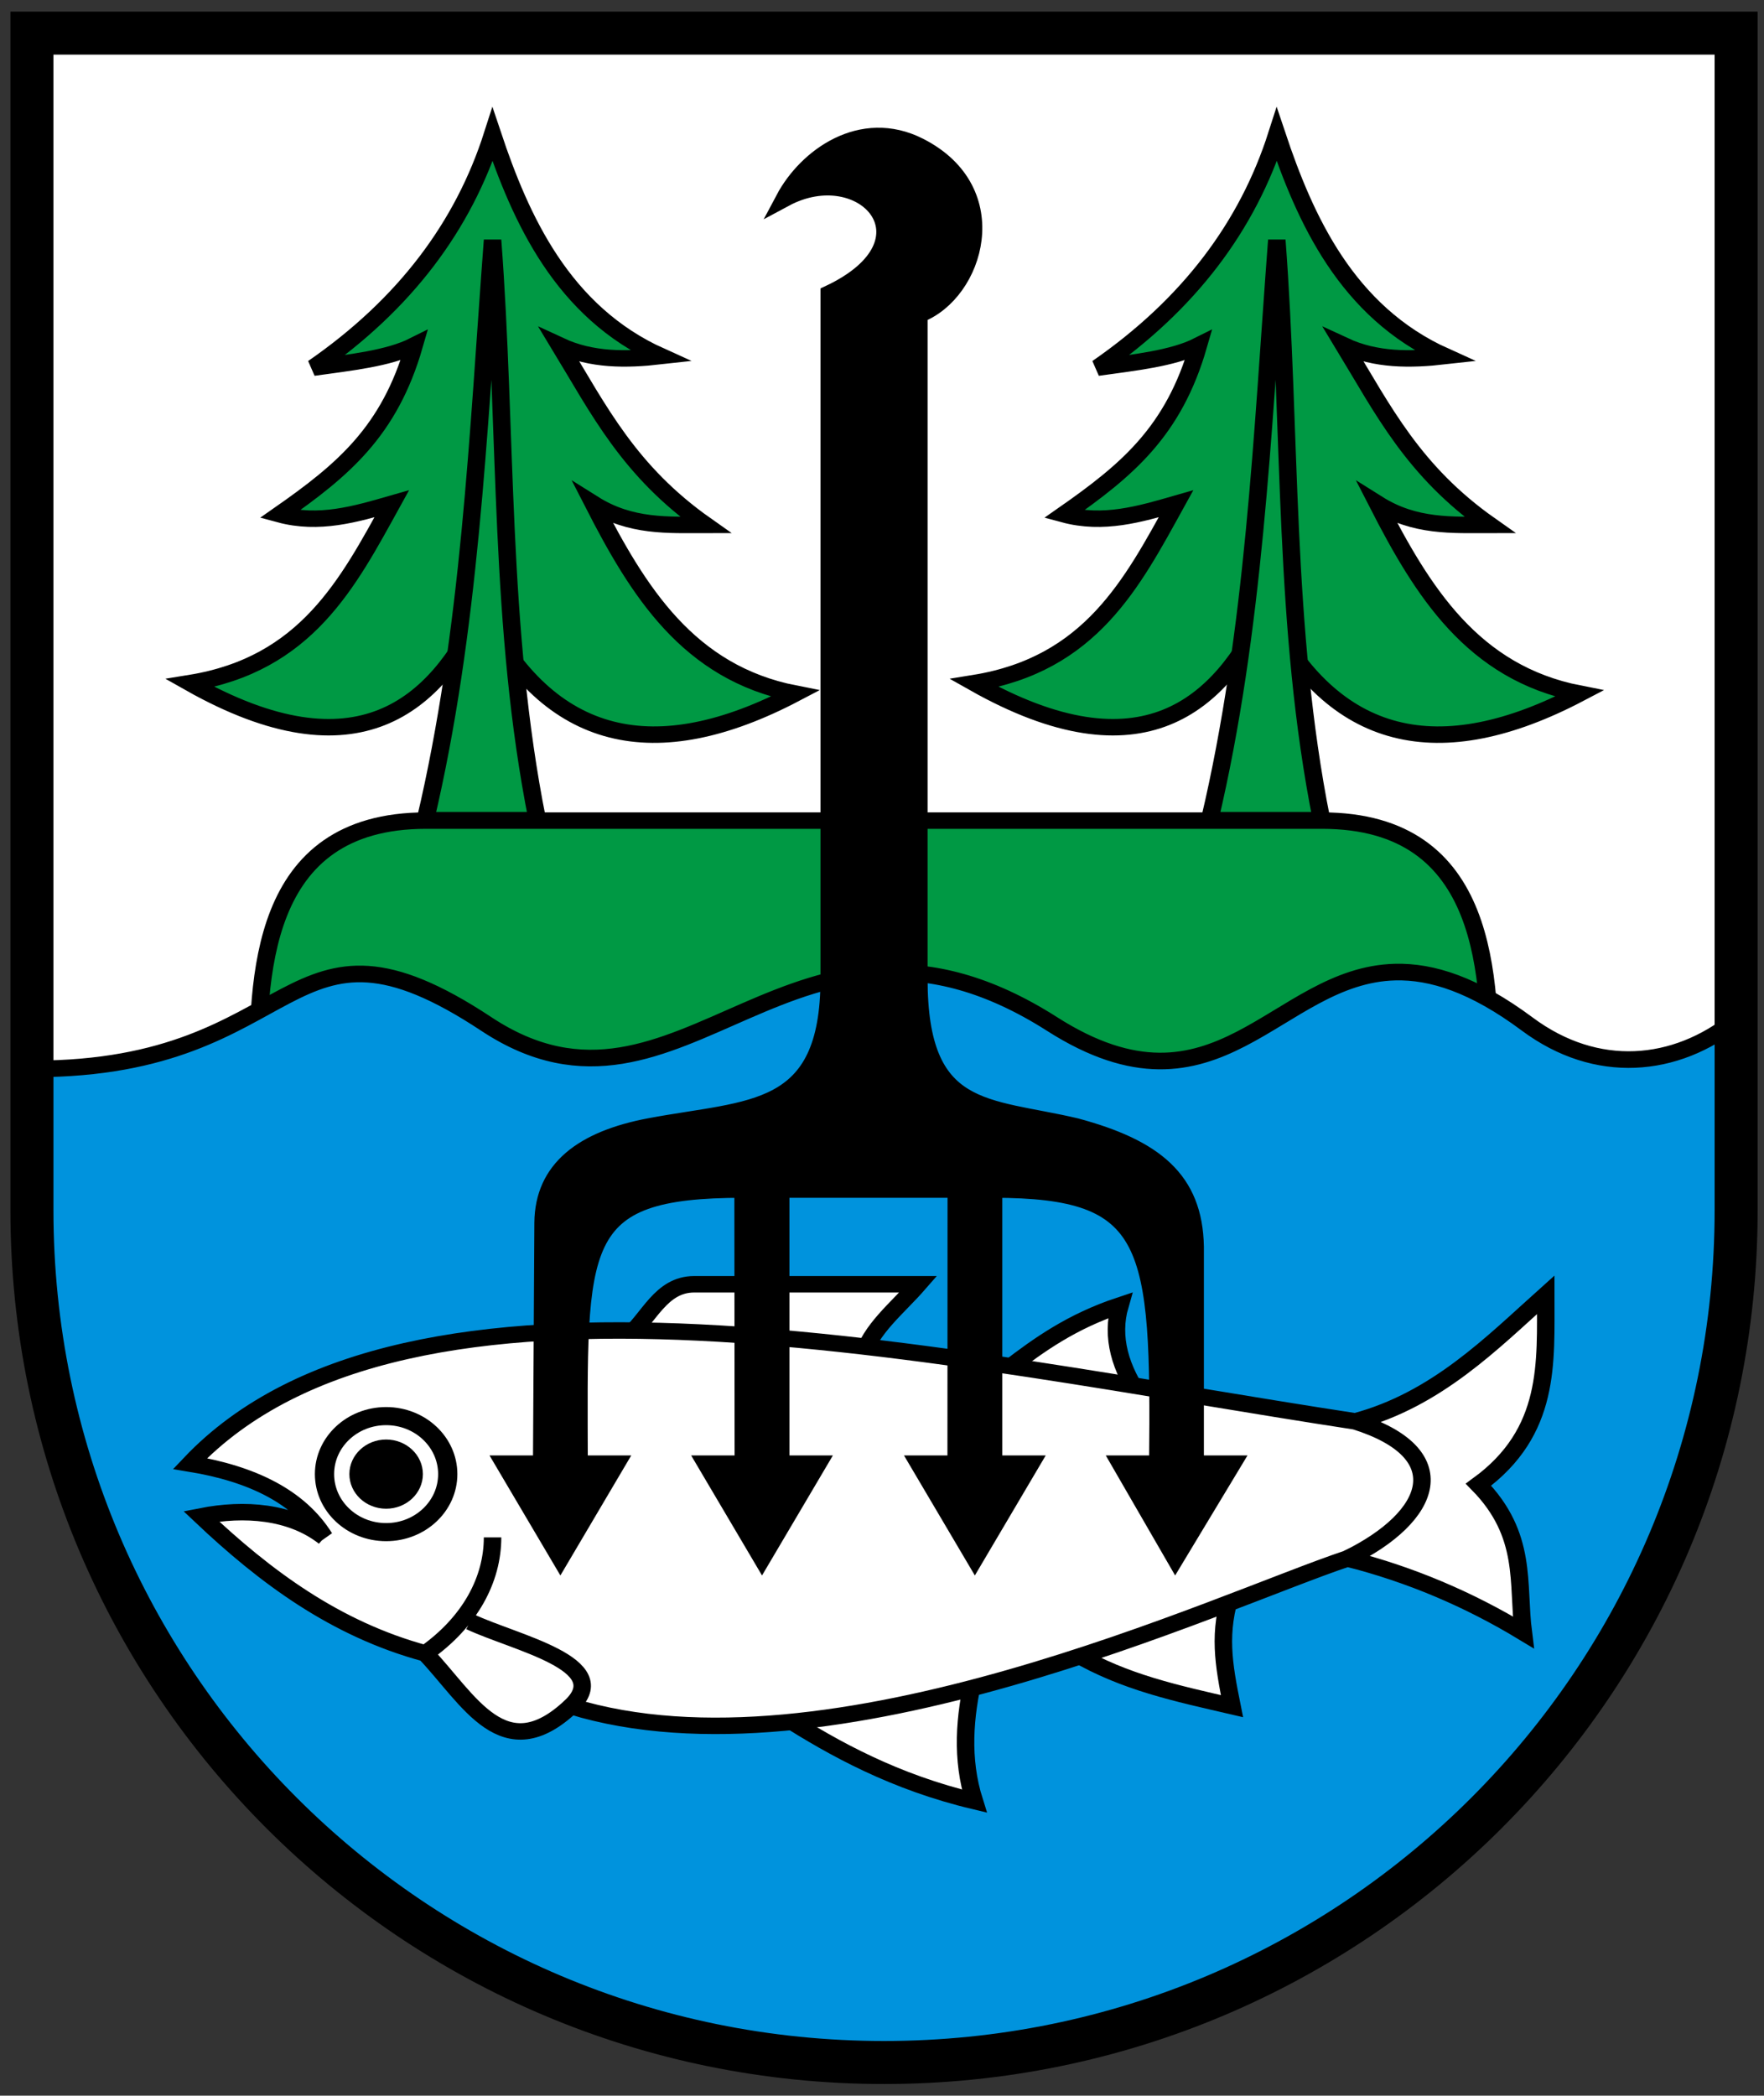
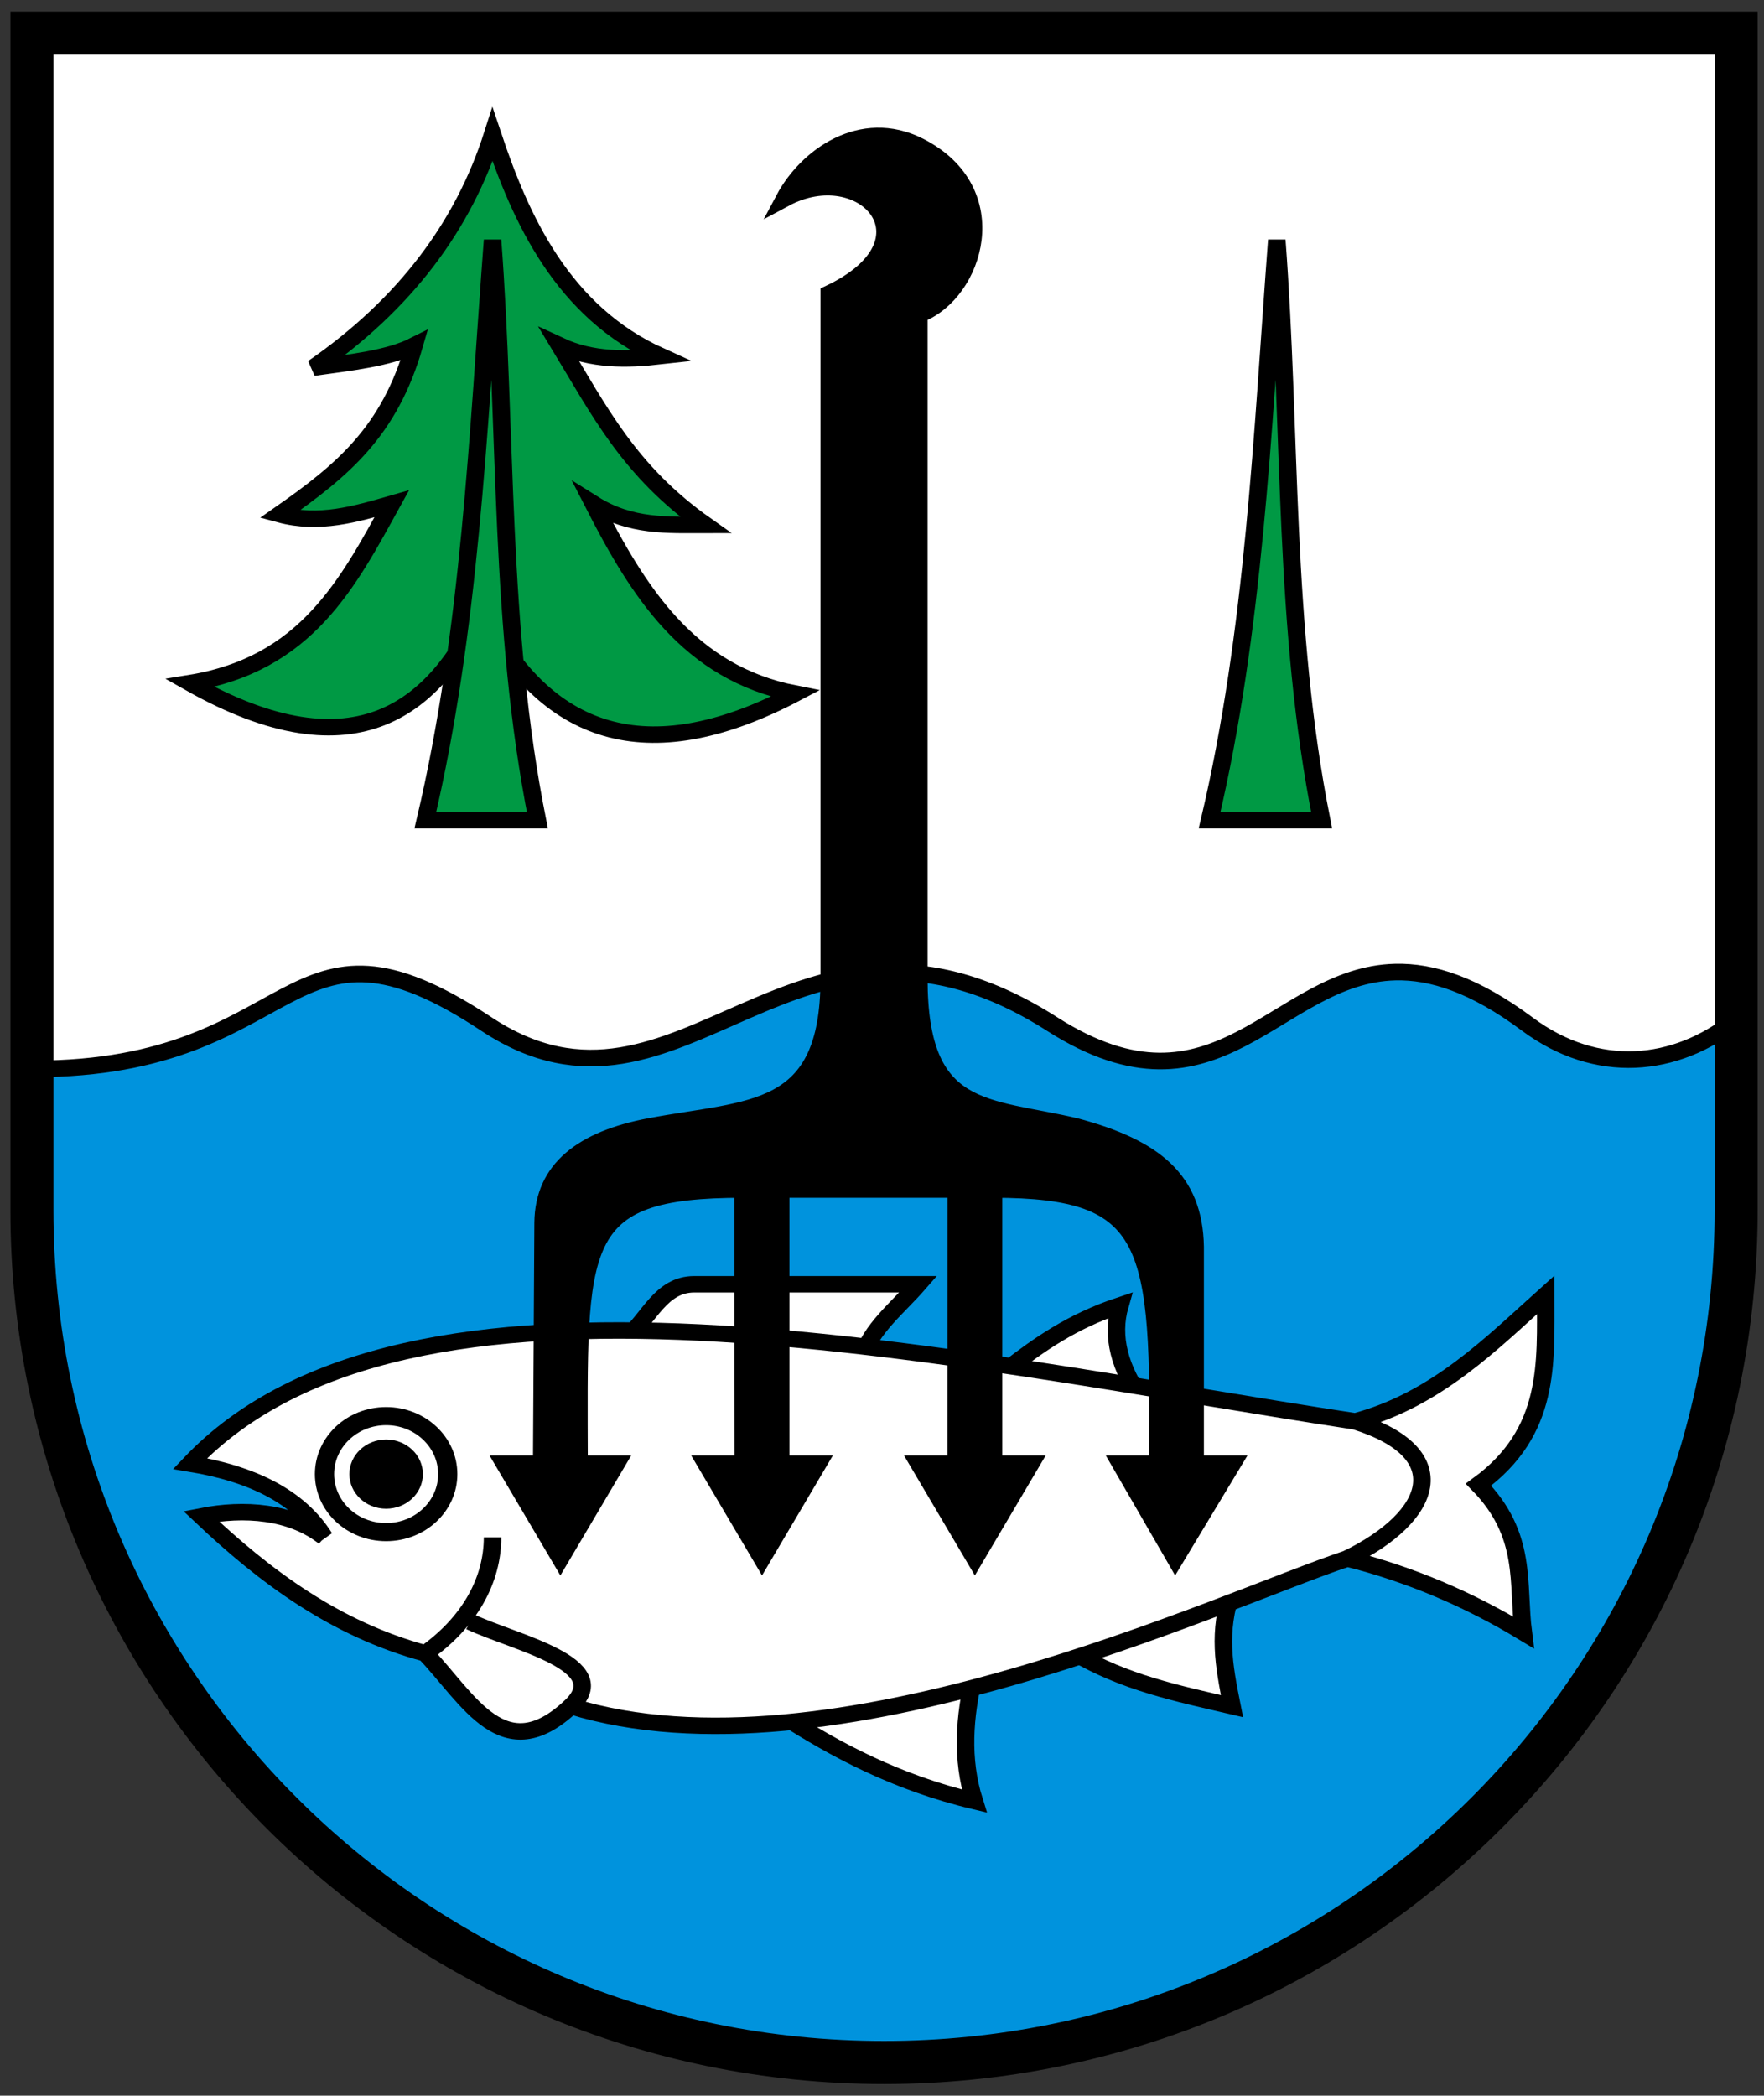
<svg xmlns="http://www.w3.org/2000/svg" width="410" height="487">
  <rect width="100%" height="100%" fill="#333333" stroke="none" />
  <g stroke-width="2.438">
    <path d="M7.422 7.698v285.146c0 103.347 88.667 187.126 198.05 187.126 109.384 0 198.052-83.779 198.052-187.126V7.698z" fill="#fff" />
-     <path d="M730 623c6.05 12.777 15.547 14.943 28 8-9.536-1.982-14.007-9.72-18-18 3.333 2.224 6.667 2.003 10 2-6.824-5.105-9.499-10.872-13-17 2.847 1.406 5.9 1.37 9 1-8.777-4.2-12.493-13.037-15-21-2.596 8.609-7.77 16.046-16 22.094 3.28-.488 6.704-.868 9-2.094-2.21 8.141-6.342 11.8-12 16 3.5 1.006 6.75-.006 10-1-3.907 7.519-7.613 15.215-18 17 15 9 22 2 26-7z" fill="#094" fill-rule="evenodd" stroke="#000" stroke-width="1.561" transform="matrix(2.604 0 0 2.451 -1606.76 -1385.391)" />
    <path d="M735 643c-3.447-18.333-2.69-36.667-4-55-1.306 18.333-2 37-6 55z" fill="#094" fill-rule="evenodd" stroke="#000" stroke-width="1.561" transform="matrix(2.604 0 0 2.451 -1606.76 -1385.391)" />
    <g fill="#094" fill-rule="evenodd" stroke="#000" stroke-width="1.561">
      <path d="M660 623c6.05 12.777 15.547 14.943 28 8-9.536-1.982-14.007-9.72-18-18 3.333 2.224 6.667 2.003 10 2-6.824-5.105-9.499-10.872-13-17 2.847 1.406 5.9 1.37 9 1-8.777-4.2-12.493-13.037-15-21-2.596 8.609-7.77 16.046-16 22.094 3.28-.488 6.704-.868 9-2.094-2.21 8.141-6.342 11.8-12 16 3.5 1.006 6.75-.006 10-1-3.907 7.519-7.613 15.215-18 17 15 9 22 2 26-7z" transform="matrix(2.604 0 0 2.451 -1606.76 -1385.391)" />
      <path d="M665 643c-3.447-18.333-2.69-36.667-4-55-1.306 18.333-2 37-6 55z" transform="matrix(2.604 0 0 2.451 -1606.76 -1385.391)" />
    </g>
-     <path d="M81.087 417.24h433.93c0-39.448 0-98.621-59.172-98.621h-315.59c-59.172 0-59.172 59.172-59.172 98.621z" fill="#094" fill-rule="evenodd" stroke="#000" stroke-width="6.159" transform="matrix(.66 0 0 .621 6.431 -7.166)" />
    <path d="M481.62 375.31c-42.076 1.077-62.394 59.073-120.84 19.445-90.983-61.686-130.24 48.498-199.22 0-71.711-50.42-63.729 16.776-159.34 16.776-.244 1.733-.49 3.454-.719 5.174v48.316c0 175.4 134.31 317.58 300 317.58s300-142.18 300-317.58l.037-71.805c-21.231 18.038-48.99 20.882-73.443 1.54-18.675-14.773-33.588-19.776-46.47-19.446z" fill="#0093dd" fill-rule="evenodd" stroke="#000" stroke-width="6.22" transform="matrix(.66 0 0 .621 6.431 -7.166)" />
    <g transform="matrix(2.604 0 0 2.451 -1606.76 -1385.391)" fill-rule="evenodd" stroke="#000" stroke-width="1.561">
      <g fill="#fff">
        <path d="m704 724-17 4c4.527 3.06 9.922 6.21 17 8-1.187-4-.887-8 0-12zM713 722c4.416 2.75 9.071 3.786 14 5-.756-4-1.265-7 0-11zM707 695c2.788-2.273 5.701-4.483 10-6-.817 3 .001 6 2 9zM673 692c1.97-1.748 3-5 6-5h20c-1.853 2.259-4.314 4.274-5 7z" />
        <path d="M646 711c-2.985-2.492-7.18-2.802-11-2 5.708 5.734 11.954 10.683 20 13 4-3 6-7 6-11 0 4-2 8-6 11 3.905 4.367 7 11 13 5 4-4-5-6-9-8 4 2 13 4 9 8 23.131 7.557 58-10 69.306-14 7.694-4 9.694-10 .695-13 9 3 7 9-.695 13 5.6 1.503 10.818 3.867 15.694 7-.555-4.633.421-9.2-4-14 6.494-5.028 5.993-11.569 6-18-4.781 4.552-9.729 9.938-17 12-37-6-84.554-17.805-104 4 5.537.967 9.721 3.137 12 7z" />
        <circle transform="matrix(1.1 0 0 1.1 -65.7 -71.6)" cx="652" cy="706" r="5" />
      </g>
      <circle transform="translate(-1 .5)" cx="652.5" cy="704.5" r="2.5" />
    </g>
    <path d="m404.15 594.76 20.141-35.503h-13.149v-81.175c-.428-25.336-14.464-37.17-42.078-45.06-31.559-7.89-55.228-3.945-55.228-55.228v-248.52c19.724-7.89 31.044-46.401 0-63.117-20.238-10.898-39.448 3.945-47.338 19.724 27.614-15.779 55.228 15.779 15.779 35.503v256.41c0 51.283-27.466 48.097-63.117 55.228-23.521 4.704-37.476 15.779-37.642 36.104l-.492 90.131h-13.149l19.724 35.503 19.724-35.503h-13.149c-.159-82.841-2.63-102.57 57.775-102.57l.083 102.57h-13.15l19.725 35.503 19.724-35.503h-13.15v-102.57h61.844l-.04 102.57h-13.15l19.724 35.503 19.724-35.503h-13.149v-102.57c56.543 0 58.638 19.724 57.858 102.57h-13.149z" fill-rule="evenodd" stroke="#000" stroke-width="6.159" transform="matrix(.66 0 0 .621 6.431 -7.166)" />
  </g>
  <path d="M7.422 7.698v273.55c0 109.38 88.67 198.05 198.05 198.05 109.38 0 198.05-88.669 198.05-198.05V7.698z" fill="none" stroke="#000" stroke-width="10" />
</svg>